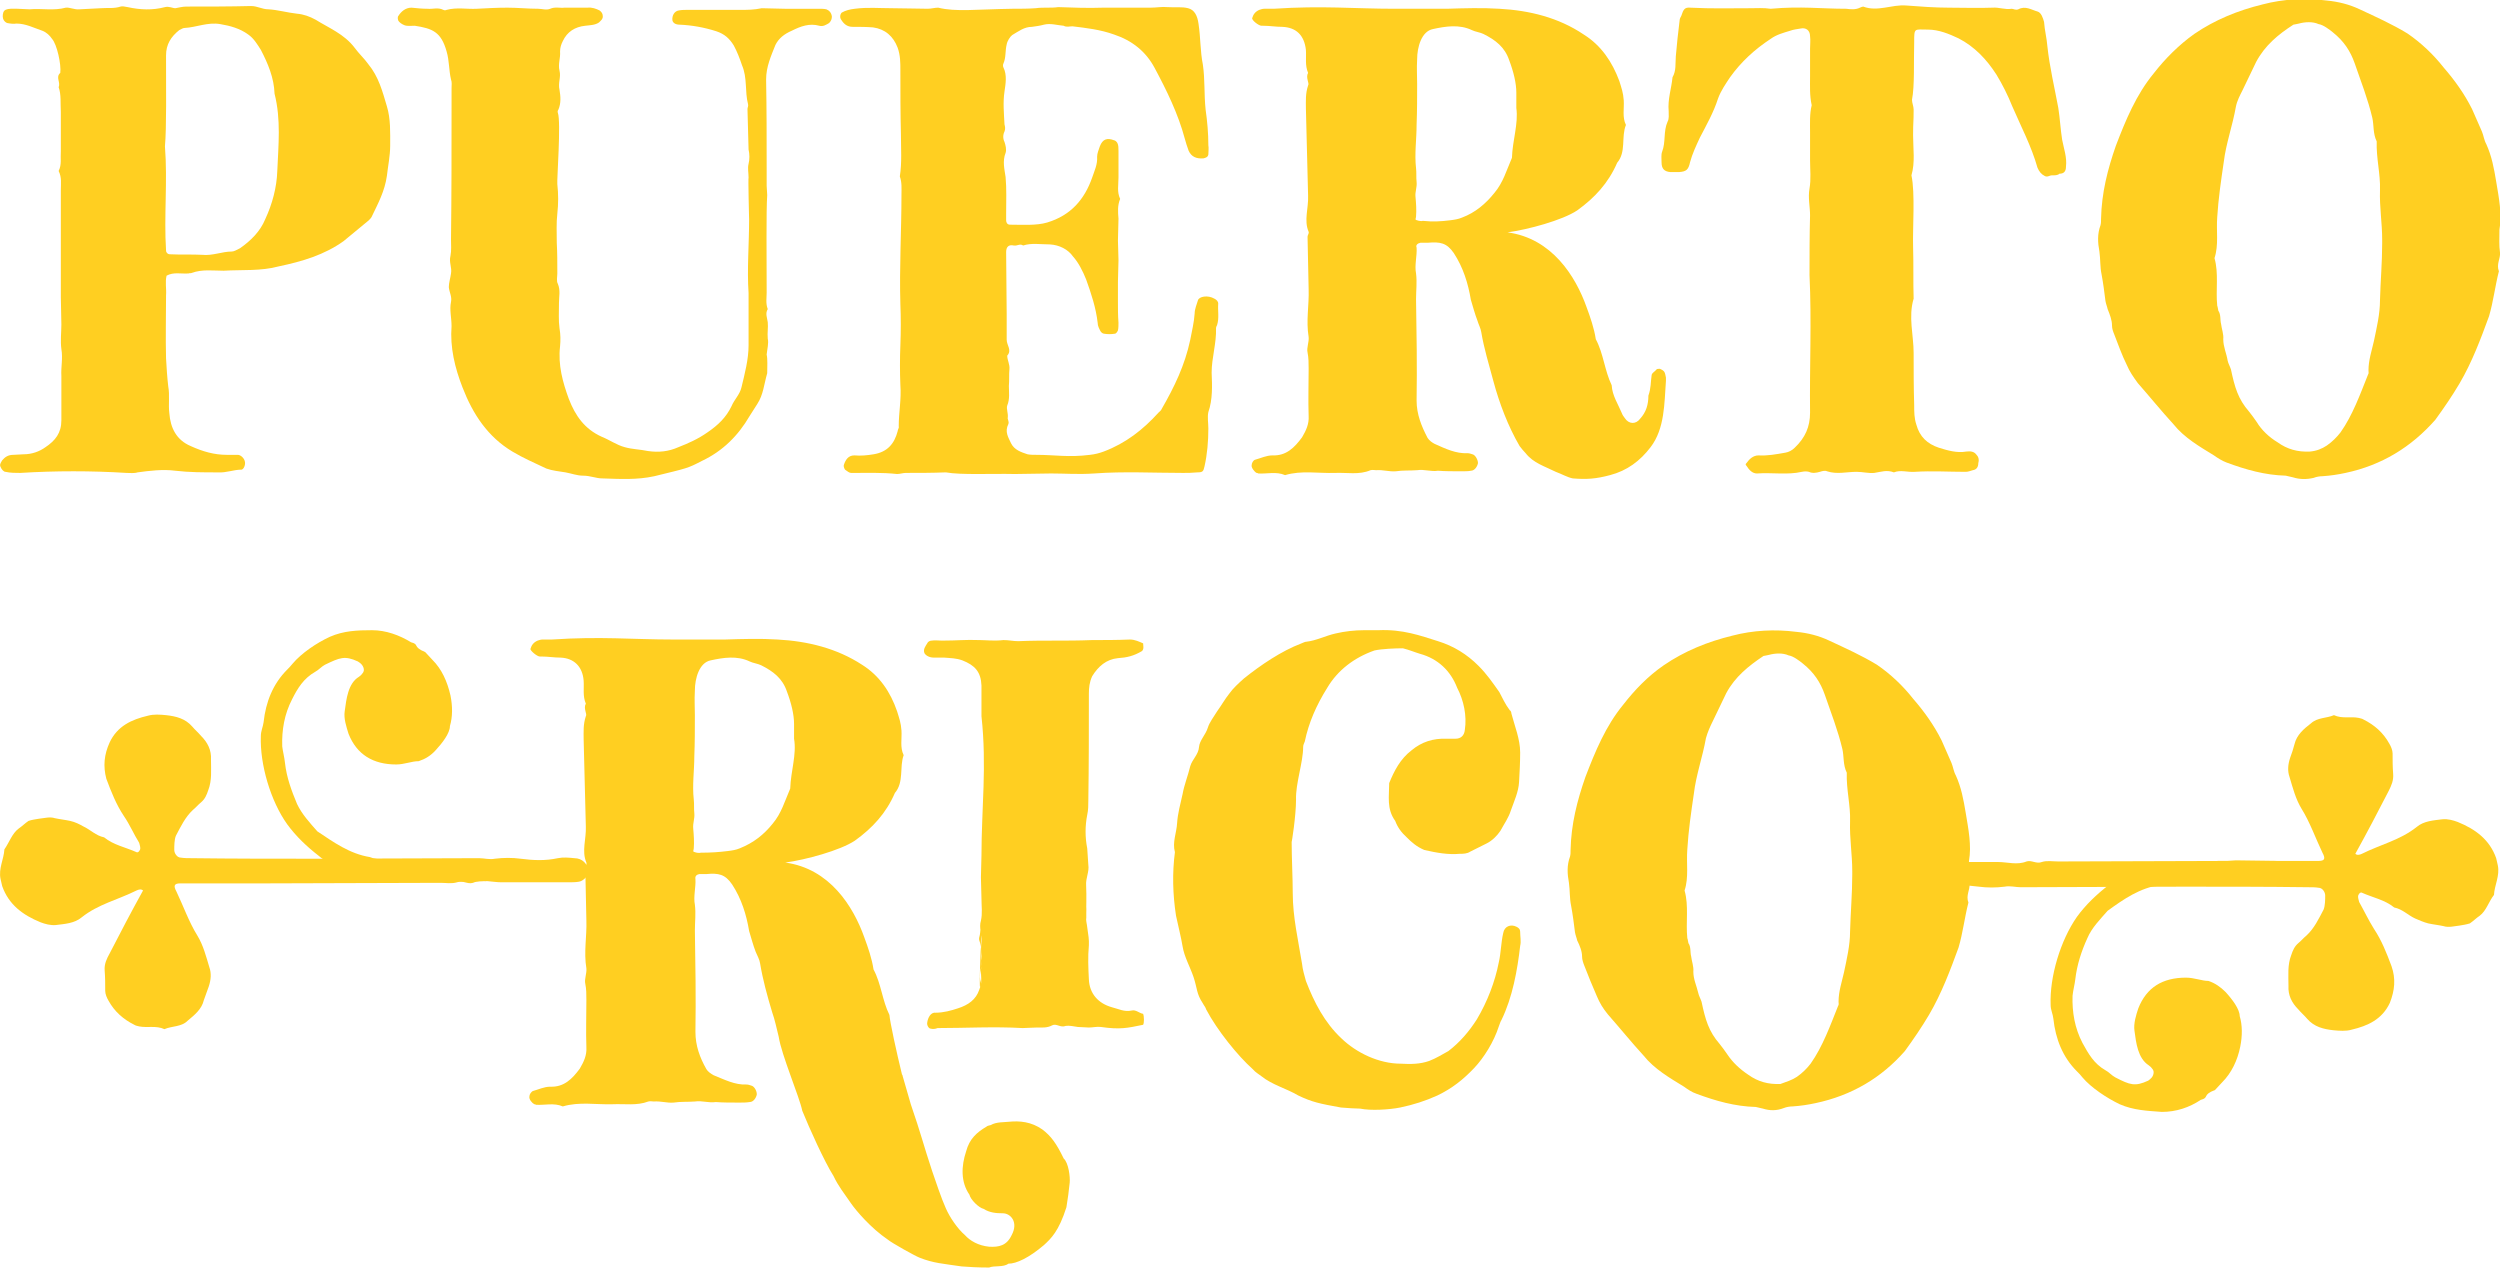
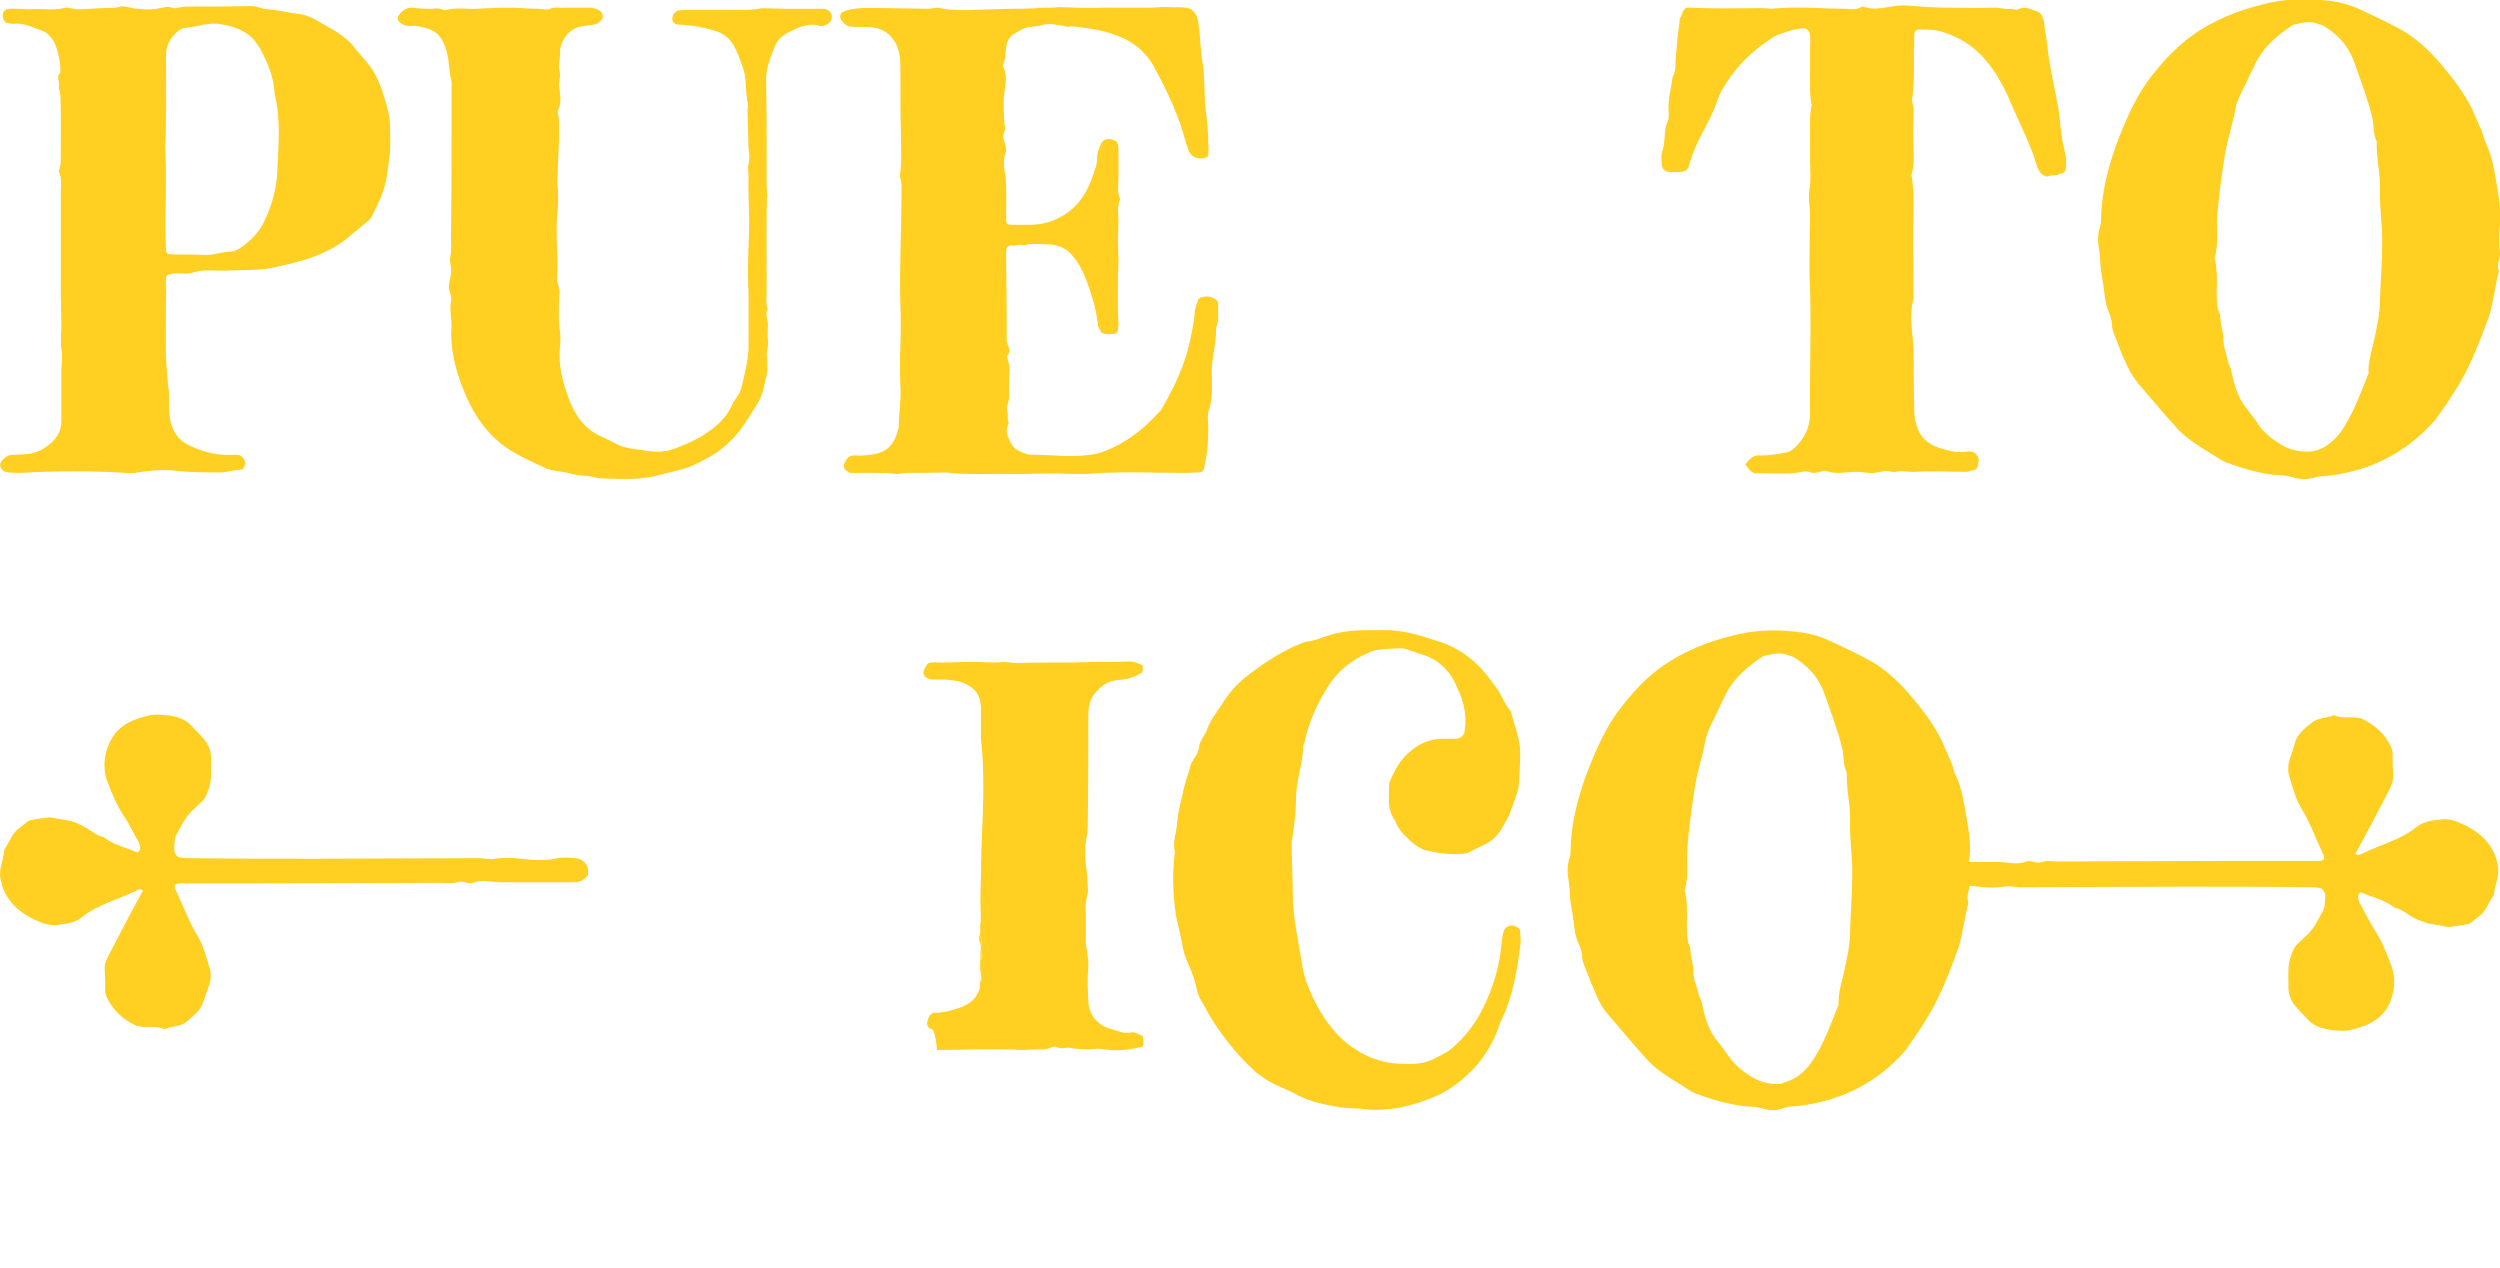
<svg xmlns="http://www.w3.org/2000/svg" xmlns:xlink="http://www.w3.org/1999/xlink" version="1.1" id="Capa_1" x="0px" y="0px" viewBox="0 0 45.62 23.14" style="enable-background:new 0 0 45.62 23.14;" xml:space="preserve">
  <style type="text/css">
	.st0{clip-path:url(#SVGID_00000026869898207278889850000005944530185730465678_);fill:#FFCF21;}
</style>
  <g>
    <defs>
      <rect id="SVGID_1_" width="45.62" height="23.14" />
    </defs>
    <clipPath id="SVGID_00000096038216358461674990000012310756213984012930_">
      <use xlink:href="#SVGID_1_" style="overflow:visible;" />
    </clipPath>
    <path style="clip-path:url(#SVGID_00000096038216358461674990000012310756213984012930_);fill:#FFCF21;" d="M4.23,4.59   c0.04,0,0.09-0.03,0.15-0.06C4.58,4.39,4.75,4.22,4.84,4c0.13-0.28,0.21-0.58,0.22-0.88c0.02-0.47,0.07-0.94-0.05-1.41   C5,1.42,4.89,1.16,4.76,0.91C4.69,0.8,4.63,0.7,4.53,0.63C4.38,0.52,4.2,0.47,4.02,0.44C3.79,0.4,3.58,0.5,3.37,0.51   c-0.03,0-0.06,0.02-0.1,0.04C3.12,0.67,3.03,0.81,3.03,1.01c0,0.58,0.01,1.33-0.02,1.66c0.05,0.64-0.02,1.27,0.02,1.9   c0,0.04,0.03,0.07,0.07,0.07c0.2,0.01,0.4,0,0.59,0.01C3.88,4.67,4.05,4.59,4.23,4.59 M0.1,8.61c-0.03,0-0.07-0.04-0.09-0.09   c-0.02-0.04,0-0.07,0.03-0.12c0.05-0.06,0.11-0.1,0.2-0.1c0.06,0,0.13-0.01,0.19-0.01c0.15,0,0.29-0.05,0.4-0.13   c0.18-0.12,0.29-0.26,0.29-0.49V6.86c-0.01-0.16,0.03-0.32,0-0.49c-0.02-0.15,0-0.31,0-0.45c0-0.17-0.01-0.34-0.01-0.5V3.48   c0-0.13,0.02-0.24-0.04-0.36C1.13,3,1.1,2.89,1.11,2.76V2.04C1.1,1.88,1.12,1.73,1.07,1.59C1.11,1.5,1.01,1.41,1.1,1.33   c0.02-0.15-0.06-0.52-0.15-0.62c-0.04-0.06-0.1-0.12-0.18-0.15C0.62,0.51,0.47,0.43,0.3,0.43c-0.05,0.01-0.12,0-0.17-0.01   C0.08,0.4,0.05,0.35,0.05,0.3c0-0.05,0.01-0.1,0.05-0.12c0.07-0.03,0.14-0.02,0.22-0.02c0.07,0,0.15,0.01,0.22,0.01   C0.76,0.15,0.98,0.2,1.2,0.14c0.07-0.01,0.16,0.04,0.25,0.03c0.13-0.01,0.26-0.01,0.39-0.02C1.96,0.14,2.08,0.16,2.2,0.12   c0.03-0.01,0.08,0,0.13,0.01c0.23,0.05,0.45,0.06,0.68,0c0.07-0.02,0.14,0.02,0.19,0.02c0.06-0.01,0.13-0.03,0.2-0.03   c0.39,0,0.79,0,1.18-0.01c0.12,0,0.2,0.06,0.32,0.06c0.17,0.01,0.34,0.06,0.52,0.08c0.12,0.01,0.23,0.05,0.34,0.11   C6,0.51,6.28,0.62,6.47,0.87c0.08,0.11,0.18,0.2,0.25,0.3C6.91,1.4,6.98,1.67,7.06,1.94c0.07,0.23,0.06,0.48,0.06,0.72   c0,0.18-0.04,0.37-0.06,0.55C7.02,3.49,6.9,3.71,6.79,3.94C6.78,3.97,6.75,4,6.73,4.02L6.27,4.4C5.92,4.65,5.52,4.77,5.09,4.86   C4.76,4.95,4.42,4.92,4.08,4.94c-0.19,0-0.39-0.03-0.58,0.04c-0.02,0.01-0.04,0-0.06,0.01C3.3,5,3.17,4.96,3.04,5.03   c-0.03,0.12,0,0.24-0.01,0.36c0,0.38-0.01,0.77,0,1.15c0.01,0.17,0.02,0.34,0.04,0.51c0.03,0.16,0,0.33,0.02,0.49   c0.02,0.27,0.13,0.49,0.39,0.6C3.7,8.24,3.91,8.3,4.14,8.3h0.2c0.05,0,0.12,0.06,0.13,0.13c0.01,0.05-0.02,0.13-0.06,0.14   C4.26,8.57,4.13,8.63,3.98,8.62c-0.27,0-0.53,0-0.78-0.03c-0.23-0.03-0.47,0-0.69,0.03c-0.06,0.02-0.14,0.01-0.2,0.01   c-0.64-0.04-1.3-0.04-1.94,0C0.28,8.63,0.19,8.63,0.1,8.61" />
    <path style="clip-path:url(#SVGID_00000096038216358461674990000012310756213984012930_);fill:#FFCF21;" d="M10.64,8.68   c-0.11,0-0.21-0.04-0.32-0.06c-0.12-0.02-0.24-0.03-0.35-0.07c-0.21-0.1-0.42-0.19-0.62-0.31C8.9,7.97,8.63,7.56,8.44,7.07   c-0.14-0.36-0.23-0.73-0.2-1.12c0-0.15-0.04-0.3-0.01-0.44c0.02-0.1-0.03-0.17-0.04-0.27c0-0.08,0.03-0.17,0.04-0.25   c0.02-0.11-0.04-0.2-0.01-0.32c0.02-0.1,0.01-0.2,0.01-0.3c0.01-0.86,0.01-1.54,0.01-2.4V1.61c0-0.05,0.01-0.11-0.01-0.16   C8.19,1.28,8.2,1.11,8.15,0.94C8.05,0.58,7.89,0.52,7.57,0.47c-0.06,0-0.14,0.01-0.19-0.01C7.33,0.44,7.29,0.41,7.27,0.38   c-0.01-0.02-0.02-0.07,0-0.09C7.32,0.21,7.4,0.14,7.51,0.14C7.61,0.15,7.7,0.16,7.8,0.16c0.1,0.01,0.19-0.03,0.29,0.02   c0.02,0.01,0.04,0.01,0.06,0C8.34,0.13,8.52,0.17,8.7,0.16c0.19-0.01,0.37-0.02,0.56-0.02c0.19,0,0.37,0.02,0.56,0.02   c0.07,0,0.15,0.03,0.22,0c0.09-0.04,0.18-0.01,0.26-0.02h0.42c0.08-0.01,0.16,0.02,0.22,0.05c0.04,0.03,0.06,0.06,0.06,0.11   c0,0.05-0.03,0.07-0.07,0.11c-0.07,0.05-0.17,0.05-0.25,0.06c-0.19,0.02-0.33,0.11-0.41,0.28c-0.03,0.06-0.05,0.12-0.05,0.19   c0.01,0.12-0.04,0.23-0.01,0.35c0.03,0.12-0.03,0.22,0,0.35c0.02,0.12,0.03,0.24-0.02,0.36c-0.01,0.01-0.02,0.04-0.01,0.06   c0.06,0.16-0.02,1.23-0.01,1.3c0.02,0.18,0.02,0.36,0,0.54c-0.02,0.17-0.01,0.35-0.01,0.53c0.01,0.18,0.01,0.37,0.01,0.56   c0,0.06-0.02,0.14,0.01,0.19c0.05,0.12,0.02,0.23,0.02,0.35c0,0.16-0.01,0.32,0.01,0.46c0.02,0.12,0.02,0.22,0.01,0.33   c-0.04,0.34,0.05,0.66,0.16,0.96c0.12,0.31,0.29,0.55,0.6,0.69c0.15,0.06,0.27,0.15,0.42,0.19c0.14,0.04,0.28,0.04,0.42,0.07   c0.2,0.03,0.38,0.01,0.56-0.07c0.18-0.07,0.36-0.15,0.53-0.27c0.19-0.13,0.34-0.27,0.44-0.48c0.05-0.12,0.15-0.21,0.18-0.34   c0.06-0.25,0.13-0.51,0.13-0.77V5.35c-0.03-0.44,0.01-0.9,0.01-1.35c0,0.01-0.02-0.76-0.01-0.76c0-0.09-0.02-0.17,0-0.25   c0.02-0.08,0.02-0.18,0-0.26l-0.02-0.74c0-0.03,0.02-0.05,0.01-0.09c-0.06-0.23-0.01-0.48-0.11-0.71   c-0.04-0.12-0.09-0.25-0.15-0.36c-0.08-0.13-0.17-0.21-0.32-0.26c-0.22-0.07-0.44-0.11-0.67-0.12c-0.07,0-0.12-0.03-0.13-0.08   c-0.01-0.09,0.04-0.17,0.12-0.18c0.05-0.01,0.11-0.01,0.16-0.01h0.96c0.13,0,0.25,0,0.39-0.03c0.14,0,0.28,0.01,0.42,0.01h0.62   c0.04,0,0.1,0,0.14,0.01c0.05,0.02,0.09,0.06,0.1,0.13c0,0.04-0.01,0.08-0.05,0.12c-0.05,0.03-0.11,0.07-0.18,0.05   c-0.18-0.05-0.34,0.01-0.5,0.09c-0.14,0.06-0.24,0.14-0.3,0.26c-0.08,0.2-0.17,0.4-0.17,0.63c0.01,0.56,0.01,1.05,0.01,1.61v0.33   c0,0.05,0.01,0.12,0.01,0.17c-0.02,0.29-0.01,1.18-0.01,1.78c0,0.09-0.02,0.2,0.02,0.3c-0.05,0.08-0.01,0.16,0,0.24   c0.01,0.09-0.01,0.19,0,0.3c0.02,0.08-0.01,0.19-0.02,0.29C14.01,6.56,14,6.68,14,6.81c-0.06,0.21-0.07,0.39-0.18,0.56l-0.14,0.22   c-0.21,0.36-0.49,0.64-0.87,0.82c-0.27,0.14-0.26,0.13-0.87,0.28c-0.32,0.07-0.63,0.05-0.95,0.04C10.88,8.73,10.77,8.68,10.64,8.68   " />
    <path style="clip-path:url(#SVGID_00000096038216358461674990000012310756213984012930_);fill:#FFCF21;" d="M15.53,8.63   c-0.03,0-0.07-0.03-0.11-0.06C15.4,8.54,15.39,8.5,15.4,8.48c0.03-0.09,0.08-0.17,0.19-0.17c0.12,0.01,0.23,0,0.35-0.02   c0.25-0.04,0.38-0.19,0.44-0.42c0-0.03,0.03-0.06,0.02-0.09c0-0.25,0.05-0.5,0.03-0.75c-0.01-0.24-0.01-0.49,0-0.73   c0.01-0.25,0.01-0.51,0-0.75c-0.02-0.67,0.02-1.33,0.02-2c0-0.11,0.01-0.22-0.03-0.33c0.04-0.25,0.02-0.52,0.02-0.77   c-0.01-0.39-0.01-0.77-0.01-1.16c0-0.15,0-0.28-0.05-0.42c-0.08-0.21-0.23-0.34-0.45-0.37c-0.13-0.01-0.24-0.01-0.37-0.01   c-0.1,0-0.16-0.05-0.21-0.13c-0.03-0.04-0.02-0.1,0.01-0.13c0.07-0.04,0.15-0.06,0.24-0.07c0.23-0.03,0.44-0.01,0.67-0.01   c0.25,0,0.45,0.01,0.66,0.01c0.06,0,0.13-0.02,0.19-0.02c0.32,0.08,0.69,0.03,1.36,0.02c0.14,0,0.28,0,0.42-0.01   c0.14-0.02,0.28,0,0.41-0.02c0.27,0.01,0.55,0.02,0.83,0.01h0.86c0.11,0,0.2-0.02,0.3-0.01c0.16,0.01,0.26-0.01,0.38,0.02   c0.12,0.03,0.17,0.14,0.19,0.28c0.04,0.26,0.03,0.5,0.08,0.75C21.99,1.45,21.97,1.72,22,2c0.03,0.21,0.05,0.43,0.05,0.65   c0.01,0.05,0,0.12,0,0.17C22.04,2.87,22,2.88,21.96,2.89c-0.13,0.01-0.22-0.03-0.27-0.14c-0.03-0.08-0.05-0.15-0.07-0.22   c-0.12-0.45-0.33-0.88-0.55-1.29c-0.16-0.3-0.41-0.5-0.74-0.61c-0.25-0.09-0.51-0.12-0.76-0.15c-0.05,0-0.11,0.02-0.16-0.01   c-0.12-0.01-0.24-0.05-0.36-0.02c-0.07,0.02-0.15,0.03-0.22,0.04c-0.14,0-0.24,0.08-0.36,0.15c-0.04,0.03-0.09,0.11-0.1,0.17   c-0.03,0.12-0.01,0.24-0.06,0.35c-0.01,0.02-0.01,0.05,0,0.07c0.07,0.14,0.04,0.3,0.02,0.44c-0.03,0.2-0.01,0.4,0,0.6   c0.01,0.04,0.02,0.08,0,0.13c-0.03,0.06-0.03,0.13,0,0.19c0.02,0.06,0.04,0.14,0.02,0.2c-0.06,0.15-0.02,0.3,0,0.44   c0.02,0.22,0.01,0.44,0.01,0.67v0.12c0,0.04,0.02,0.08,0.07,0.08c0.22,0,0.48,0.02,0.68-0.04c0.43-0.13,0.68-0.42,0.82-0.82   c0.04-0.12,0.1-0.24,0.09-0.38c0-0.06,0.03-0.13,0.05-0.19c0.05-0.13,0.13-0.16,0.26-0.11c0.02,0,0.05,0.03,0.06,0.05   c0.02,0.04,0.02,0.09,0.02,0.14v0.49c0,0.14-0.03,0.26,0.03,0.39c-0.05,0.12-0.04,0.24-0.03,0.36c0,0.14-0.01,0.26-0.01,0.4   c0,0.12,0.01,0.23,0.01,0.36c0,0.13-0.01,0.26-0.01,0.39V5.5c0,0.13,0,0.26,0.01,0.39c0,0.04,0,0.1-0.01,0.14   c-0.01,0.02-0.03,0.06-0.06,0.06c-0.06,0.01-0.13,0.01-0.19,0c-0.03,0-0.06-0.03-0.07-0.05c-0.02-0.04-0.05-0.09-0.05-0.15   c-0.03-0.27-0.12-0.54-0.21-0.79c-0.06-0.15-0.14-0.31-0.24-0.42c-0.09-0.13-0.25-0.21-0.42-0.22c-0.17,0-0.34-0.03-0.49,0.02   c-0.06-0.04-0.1,0.01-0.17,0c-0.09-0.02-0.14,0.02-0.14,0.12c0,0.38,0.01,0.77,0.01,1.14V6.2c0,0.1,0.1,0.19,0.01,0.29   c0,0.08,0.05,0.16,0.04,0.25c-0.01,0.09,0,0.2-0.01,0.3c0,0.12,0.02,0.24-0.03,0.36c-0.02,0.06,0.02,0.14,0.01,0.22   c-0.01,0.03,0.03,0.07,0.01,0.12c-0.07,0.14,0,0.24,0.05,0.35c0.06,0.12,0.18,0.16,0.3,0.2c0.05,0.01,0.11,0.01,0.16,0.01   c0.34,0,0.59,0.05,0.98,0c0.09-0.01,0.17-0.03,0.25-0.06c0.4-0.15,0.72-0.4,1-0.71c0.02-0.02,0.05-0.04,0.06-0.07   c0.23-0.4,0.42-0.79,0.52-1.26c0.03-0.16,0.07-0.32,0.08-0.48c0-0.08,0.04-0.17,0.06-0.24c0.02-0.07,0.18-0.1,0.3-0.03   c0.04,0.02,0.07,0.05,0.07,0.09c-0.01,0.14,0.02,0.26-0.02,0.39c-0.01,0.02-0.02,0.04-0.02,0.06c0.01,0.27-0.08,0.54-0.08,0.81   c0.01,0.24,0.02,0.49-0.06,0.72c-0.02,0.09,0,0.2,0,0.3c0,0.23-0.02,0.47-0.07,0.69c-0.02,0.09-0.03,0.11-0.13,0.11   c-0.1,0.01-0.18,0.01-0.26,0.01c-0.54,0-1.08-0.03-1.62,0.01c-0.3,0.02-0.53,0-0.79,0l-0.66,0.01c-0.42-0.01-0.99,0.02-1.26-0.03   c-0.24,0.01-0.49,0.01-0.73,0.01c-0.05,0-0.11,0.02-0.16,0.02C16.1,8.62,15.81,8.63,15.53,8.63" />
-     <path style="clip-path:url(#SVGID_00000096038216358461674990000012310756213984012930_);fill:#FFCF21;" d="M26.46,4.02   c0.08-0.01,0.15-0.02,0.22-0.05c0.24-0.09,0.43-0.25,0.59-0.45c0.16-0.19,0.22-0.41,0.32-0.64c0.01-0.32,0.12-0.62,0.08-0.91V1.69   c0-0.17-0.05-0.38-0.13-0.59c-0.08-0.24-0.25-0.37-0.47-0.48c-0.06-0.03-0.15-0.04-0.21-0.07c-0.23-0.11-0.48-0.07-0.71-0.02   c-0.21,0.04-0.29,0.33-0.29,0.55c-0.01,0.19,0,0.27,0,0.45c0,0.26,0,0.49-0.01,0.75c0,0.26-0.04,0.53-0.01,0.79   c0.01,0.08,0,0.17,0.01,0.25c0.01,0.1-0.03,0.18-0.02,0.27c0.01,0.11,0.02,0.25,0.01,0.36c0,0.04-0.03,0.06,0.02,0.07   c0.02,0.01,0.09,0.02,0.1,0.01C26.15,4.05,26.3,4.04,26.46,4.02 M28.39,8.61c-0.2-0.1-0.41-0.16-0.55-0.34   c-0.04-0.04-0.07-0.08-0.11-0.13c-0.21-0.36-0.37-0.78-0.48-1.19c-0.08-0.3-0.17-0.59-0.22-0.89c-0.01-0.07-0.05-0.14-0.07-0.21   c-0.05-0.13-0.08-0.25-0.12-0.38c-0.05-0.3-0.14-0.59-0.31-0.85c-0.13-0.19-0.25-0.21-0.48-0.19h-0.13   c-0.05,0.01-0.09,0.04-0.07,0.09c0.01,0.15-0.04,0.32-0.01,0.47c0.02,0.16,0,0.31,0,0.47c0.01,0.61,0.02,1.24,0.01,1.85   c0,0.25,0.09,0.47,0.2,0.68c0.03,0.05,0.09,0.09,0.13,0.11c0.2,0.09,0.39,0.18,0.6,0.17c0.03,0,0.06,0.01,0.09,0.02   c0.05,0.01,0.1,0.1,0.1,0.16c-0.01,0.06-0.06,0.14-0.13,0.14C26.8,8.6,26.73,8.6,26.67,8.6c-0.15,0-0.3,0-0.43-0.01   c-0.13,0.02-0.25-0.03-0.38-0.01c-0.13,0.01-0.26,0-0.39,0.02c-0.12,0.01-0.23-0.03-0.36-0.02c-0.03,0-0.06-0.01-0.1,0   c-0.21,0.09-0.43,0.04-0.65,0.05c-0.3,0.01-0.61-0.05-0.91,0.04c-0.16-0.07-0.33-0.02-0.49-0.03c-0.01-0.01-0.02-0.01-0.03-0.01   c-0.04-0.02-0.1-0.1-0.09-0.14c0-0.04,0.03-0.09,0.06-0.1c0.11-0.03,0.21-0.08,0.32-0.08c0.25,0.01,0.4-0.14,0.54-0.33   c0.07-0.12,0.13-0.24,0.12-0.39c-0.01-0.29,0-0.57,0-0.86c0-0.1,0-0.2-0.02-0.3c-0.02-0.08,0.03-0.19,0.02-0.28   c-0.05-0.3,0.01-0.58,0-0.87l-0.02-0.96c0-0.03,0.03-0.06,0.02-0.09c-0.09-0.21,0-0.43-0.01-0.66l-0.04-1.59   c0-0.14-0.01-0.27,0.04-0.42c0.03-0.04-0.05-0.14,0-0.23c-0.06-0.14-0.03-0.28-0.04-0.42C23.8,0.64,23.65,0.5,23.4,0.49   c-0.12,0-0.23-0.02-0.35-0.02h-0.03c-0.05,0-0.18-0.1-0.17-0.14c0.02-0.07,0.06-0.12,0.13-0.15c0.03-0.01,0.06-0.02,0.09-0.02h0.17   c0.9-0.06,1.47,0,2.21,0h0.95c0.32-0.01,0.65-0.02,0.96,0c0.55,0.03,1.08,0.16,1.54,0.47c0.32,0.2,0.52,0.5,0.65,0.85   c0.04,0.13,0.07,0.21,0.08,0.35c0.01,0.15-0.03,0.31,0.04,0.45c-0.09,0.22,0.01,0.49-0.16,0.69c-0.16,0.37-0.41,0.64-0.73,0.87   c-0.27,0.18-0.9,0.35-1.27,0.4c0.81,0.11,1.24,0.8,1.44,1.36c0.07,0.19,0.14,0.39,0.17,0.59c0.14,0.26,0.16,0.57,0.29,0.84   c0.01,0.19,0.12,0.35,0.19,0.52c0.01,0.03,0.03,0.05,0.05,0.08c0.07,0.11,0.2,0.12,0.28,0.01c0.11-0.12,0.15-0.26,0.15-0.42   c0.05-0.14,0.04-0.25,0.06-0.38c0.01-0.04,0.06-0.06,0.09-0.1c0.01-0.01,0.04-0.01,0.06-0.01c0.09,0.04,0.09,0.06,0.11,0.16v0.06   c-0.03,0.41-0.02,0.87-0.28,1.21c-0.19,0.25-0.43,0.43-0.74,0.51c-0.26,0.07-0.43,0.08-0.68,0.06C28.6,8.71,28.5,8.65,28.39,8.61" />
    <path style="clip-path:url(#SVGID_00000096038216358461674990000012310756213984012930_);fill:#FFCF21;" d="M31.87,8.5   c-0.02-0.02-0.02-0.03,0-0.05c0.05-0.07,0.12-0.14,0.22-0.14c0.16,0.01,0.32-0.02,0.49-0.05c0.06-0.01,0.12-0.04,0.17-0.09   c0.19-0.18,0.28-0.38,0.28-0.64c-0.01-0.84,0.03-1.67-0.01-2.51c0-0.36,0-0.73,0.01-1.09c0-0.16-0.04-0.32-0.01-0.49   c0.03-0.17,0.01-0.35,0.01-0.52v-0.5c0-0.17-0.01-0.34,0.03-0.5c-0.04-0.18-0.03-0.35-0.03-0.53v-0.5c0-0.07,0.01-0.16,0-0.23   c0-0.11-0.08-0.16-0.17-0.14c-0.06,0.01-0.14,0.02-0.19,0.04c-0.13,0.04-0.25,0.07-0.36,0.15c-0.29,0.19-0.54,0.42-0.74,0.7   c-0.08,0.12-0.17,0.25-0.22,0.39c-0.08,0.25-0.21,0.48-0.33,0.71c-0.07,0.15-0.14,0.3-0.18,0.45c-0.03,0.14-0.07,0.17-0.2,0.18   h-0.16c-0.11-0.01-0.16-0.06-0.16-0.18c0-0.06-0.01-0.14,0.01-0.19c0.07-0.18,0.02-0.37,0.1-0.55c0.03-0.05,0.02-0.13,0.02-0.19   c-0.02-0.22,0.05-0.41,0.07-0.62c0.07-0.12,0.05-0.25,0.06-0.38c0.02-0.22,0.04-0.43,0.07-0.66c0-0.03,0.02-0.06,0.03-0.08   c0.04-0.12,0.06-0.16,0.17-0.15c0.4,0.02,0.68,0.01,1.08,0.01c0.13,0,0.25-0.01,0.38,0.01c0.56-0.05,0.92,0,1.38,0   c0.08,0.01,0.17,0.02,0.25-0.02c0.02-0.01,0.05-0.02,0.06-0.02c0.26,0.1,0.52-0.04,0.78-0.02c0.26,0.02,0.53,0.04,0.79,0.04   c0.27,0,0.53,0.01,0.79,0c0.12-0.01,0.22,0.04,0.35,0.02c0.03,0,0.07,0.03,0.12,0.01c0.13-0.07,0.24,0.01,0.35,0.04   c0.07,0.02,0.1,0.12,0.12,0.19c0.01,0.15,0.05,0.3,0.06,0.44c0.04,0.38,0.13,0.75,0.2,1.13c0.03,0.19,0.04,0.39,0.07,0.58   c0.03,0.16,0.09,0.32,0.07,0.49c0,0.09-0.04,0.13-0.12,0.13C37.55,3.2,37.5,3.2,37.44,3.2c-0.04,0-0.08,0.04-0.13,0.01   c-0.06-0.03-0.1-0.08-0.13-0.15c-0.11-0.39-0.3-0.75-0.46-1.12c-0.08-0.2-0.18-0.4-0.29-0.58c-0.18-0.28-0.4-0.51-0.69-0.66   c-0.17-0.08-0.36-0.16-0.56-0.16c-0.25,0-0.25-0.04-0.25,0.23c-0.01,0.35,0.01,0.8-0.04,1.05c0,0.06,0.03,0.12,0.03,0.18   c0,0.26-0.01,0.2-0.01,0.47c0,0.24,0.04,0.49-0.03,0.73c0.07,0.32,0.02,0.97,0.03,1.3c0.01,0.32,0,0.64,0.01,0.95   c-0.1,0.33,0,0.67,0,0.99c0,0.32,0,0.63,0.01,0.95c0,0.13,0,0.24,0.04,0.36c0.06,0.22,0.2,0.35,0.41,0.42   c0.16,0.05,0.33,0.1,0.5,0.07c0.08-0.01,0.14,0,0.18,0.05c0.04,0.04,0.06,0.09,0.04,0.16C36.1,8.52,36.07,8.57,36,8.58   c-0.04,0.01-0.08,0.03-0.13,0.03c-0.31,0-0.62-0.02-0.93,0c-0.13,0.01-0.26-0.04-0.38,0.01c-0.13-0.05-0.23-0.01-0.36,0.01   c-0.1,0.01-0.21-0.02-0.32-0.02c-0.18,0-0.36,0.05-0.54-0.01c-0.04-0.02-0.1,0-0.13,0.01c-0.07,0.02-0.14,0.03-0.2,0   c-0.04-0.01-0.08-0.01-0.13,0c-0.26,0.06-0.54,0.01-0.82,0.03C31.98,8.64,31.92,8.58,31.87,8.5" />
    <path style="clip-path:url(#SVGID_00000096038216358461674990000012310756213984012930_);fill:#FFCF21;" d="M42.46,8.13   c0.1-0.07,0.18-0.15,0.25-0.24c0.22-0.31,0.36-0.7,0.5-1.05c0.02-0.03,0.01-0.05,0.01-0.08c0-0.19,0.06-0.36,0.1-0.54   c0.05-0.24,0.11-0.49,0.11-0.74c0.01-0.36,0.04-0.69,0.04-1.04V4.38c0-0.32-0.05-0.59-0.04-0.91c0.01-0.3-0.07-0.58-0.06-0.89   c-0.07-0.14-0.05-0.3-0.08-0.43c-0.08-0.34-0.21-0.67-0.32-0.99c-0.08-0.23-0.2-0.41-0.4-0.57c-0.06-0.05-0.18-0.14-0.26-0.15   c-0.11-0.05-0.25-0.04-0.36-0.01c-0.03,0.01-0.06,0.01-0.1,0.02c-0.28,0.18-0.52,0.38-0.68,0.68l-0.25,0.52   c-0.04,0.08-0.1,0.19-0.12,0.3c-0.06,0.34-0.18,0.67-0.22,1c-0.05,0.34-0.1,0.68-0.12,1.01c-0.02,0.25,0.03,0.51-0.05,0.75   c0.08,0.28,0.02,0.58,0.05,0.87c0.01,0.02,0.01,0.05,0.02,0.09c0.05,0.07,0.03,0.17,0.05,0.24c0.01,0.09,0.05,0.19,0.04,0.28   c0,0.14,0.06,0.26,0.08,0.39c0.01,0.05,0.04,0.1,0.06,0.16c0.07,0.33,0.13,0.54,0.33,0.77c0.05,0.06,0.09,0.12,0.14,0.19   c0.09,0.15,0.23,0.28,0.38,0.37c0.18,0.13,0.37,0.18,0.59,0.17C42.27,8.23,42.37,8.19,42.46,8.13 M41.84,8.71l-0.13-0.03   c-0.38-0.01-0.73-0.11-1.08-0.24c-0.08-0.03-0.16-0.08-0.23-0.13c-0.26-0.16-0.54-0.32-0.74-0.57c-0.22-0.24-0.43-0.5-0.65-0.75   c-0.08-0.11-0.15-0.21-0.2-0.33c-0.09-0.18-0.16-0.38-0.23-0.56C38.56,6.05,38.54,6,38.54,5.94c0-0.1-0.04-0.2-0.08-0.3   c-0.01-0.05-0.03-0.09-0.04-0.15c-0.02-0.16-0.04-0.32-0.07-0.48c-0.03-0.14-0.02-0.28-0.04-0.42c-0.03-0.16-0.04-0.32,0.02-0.48   c0.01-0.04,0.01-0.07,0.01-0.12c0.01-0.47,0.12-0.9,0.27-1.33c0.18-0.47,0.37-0.93,0.69-1.32c0.21-0.27,0.46-0.52,0.74-0.72   c0.38-0.26,0.8-0.43,1.25-0.54c0.38-0.1,0.78-0.12,1.17-0.07c0.21,0.02,0.41,0.07,0.6,0.16c0.3,0.14,0.59,0.27,0.87,0.44   c0.25,0.17,0.48,0.39,0.66,0.62c0.2,0.23,0.38,0.48,0.52,0.76c0.06,0.14,0.12,0.27,0.18,0.41c0.03,0.07,0.04,0.16,0.08,0.23   c0.1,0.22,0.14,0.44,0.18,0.68c0.05,0.3,0.11,0.6,0.06,0.88c0,0.17-0.01,0.28,0.01,0.42c0.01,0.11-0.07,0.21-0.02,0.34   c-0.07,0.27-0.1,0.55-0.18,0.82c-0.15,0.41-0.31,0.84-0.54,1.23c-0.13,0.22-0.28,0.44-0.44,0.66C44,8.16,43.46,8.49,42.8,8.63   c-0.14,0.03-0.27,0.05-0.42,0.06c-0.05,0-0.11,0.01-0.16,0.03C42.09,8.75,41.97,8.75,41.84,8.71" />
-     <path style="clip-path:url(#SVGID_00000096038216358461674990000012310756213984012930_);fill:#FFCF21;" d="M14.1,15.03   c0.16-0.19,0.22-0.41,0.32-0.64c0.01-0.32,0.12-0.62,0.07-0.91v-0.27c0-0.17-0.05-0.38-0.13-0.59c-0.08-0.24-0.25-0.37-0.47-0.48   c-0.06-0.03-0.15-0.04-0.21-0.07c-0.23-0.11-0.48-0.07-0.71-0.02c-0.21,0.04-0.29,0.33-0.29,0.55c-0.01,0.19,0,0.28,0,0.45   c0,0.27,0,0.49-0.01,0.75c0,0.26-0.04,0.53-0.01,0.79c0.01,0.09,0,0.17,0.01,0.25c0.01,0.1-0.03,0.18-0.02,0.28   c0.01,0.11,0.02,0.25,0.01,0.36c0,0.04-0.03,0.06,0.02,0.07c0.02,0.01,0.08,0.02,0.11,0.01c0.18,0,0.33-0.01,0.49-0.03   c0.08-0.01,0.15-0.02,0.22-0.05C13.75,15.38,13.94,15.23,14.1,15.03 M19.52,21.58c-0.01,0.11-0.04,0.34-0.06,0.45   c-0.14,0.44-0.28,0.57-0.41,0.69c-0.27,0.23-0.5,0.34-0.65,0.34c-0.09,0.07-0.26,0.03-0.35,0.07c-0.21,0-0.36-0.01-0.5-0.02   c-0.34-0.05-0.52-0.06-0.77-0.16c-0.08-0.03-0.51-0.27-0.58-0.33c-0.31-0.21-0.58-0.53-0.67-0.66c-0.13-0.19-0.23-0.31-0.32-0.5   c-0.17-0.27-0.44-0.87-0.57-1.19c-0.05-0.25-0.38-1.02-0.43-1.35c-0.04-0.16-0.07-0.31-0.12-0.45c-0.09-0.3-0.17-0.59-0.22-0.89   c-0.01-0.07-0.05-0.14-0.08-0.21c-0.05-0.13-0.08-0.25-0.12-0.38c-0.05-0.3-0.14-0.59-0.31-0.85c-0.13-0.19-0.25-0.21-0.47-0.19   h-0.13c-0.05,0.01-0.08,0.04-0.07,0.09c0.01,0.15-0.04,0.32-0.01,0.47c0.02,0.16,0,0.31,0,0.47c0.01,0.61,0.02,1.24,0.01,1.85   c0,0.25,0.08,0.47,0.2,0.68c0.03,0.05,0.08,0.08,0.13,0.11c0.2,0.08,0.39,0.18,0.6,0.17c0.03,0,0.06,0.01,0.09,0.02   c0.05,0.01,0.1,0.09,0.1,0.16c-0.01,0.06-0.06,0.14-0.13,0.14c-0.06,0.01-0.13,0.01-0.19,0.01c-0.15,0-0.3,0-0.43-0.01   c-0.13,0.02-0.25-0.03-0.38-0.01c-0.13,0.01-0.26,0-0.39,0.02c-0.12,0.01-0.23-0.03-0.36-0.02c-0.03,0-0.06-0.01-0.1,0   c-0.21,0.08-0.43,0.04-0.65,0.05c-0.3,0.01-0.61-0.05-0.91,0.04c-0.16-0.07-0.33-0.02-0.49-0.03c-0.01-0.01-0.02-0.01-0.03-0.01   c-0.04-0.02-0.1-0.09-0.09-0.14c0-0.04,0.03-0.08,0.06-0.1c0.11-0.03,0.21-0.08,0.32-0.08c0.25,0.01,0.4-0.14,0.54-0.33   c0.07-0.12,0.13-0.24,0.12-0.39c-0.01-0.29,0-0.57,0-0.86c0-0.11,0-0.2-0.02-0.3c-0.02-0.08,0.03-0.19,0.02-0.28   c-0.05-0.3,0.01-0.58,0-0.87l-0.02-0.96c0-0.03,0.03-0.06,0.02-0.1c-0.09-0.21,0-0.43-0.01-0.66l-0.04-1.59   c0-0.14-0.01-0.27,0.04-0.42c0.03-0.04-0.05-0.14,0-0.23c-0.06-0.14-0.03-0.28-0.04-0.42c-0.02-0.26-0.18-0.41-0.42-0.42   c-0.12,0-0.23-0.02-0.35-0.02H9.85c-0.05,0-0.18-0.11-0.17-0.14c0.02-0.07,0.06-0.12,0.13-0.15c0.03-0.01,0.06-0.02,0.09-0.02h0.17   c0.9-0.06,1.47,0,2.21,0h0.95c0.32-0.01,0.65-0.02,0.96,0c0.55,0.03,1.08,0.16,1.54,0.46c0.32,0.2,0.52,0.5,0.64,0.85   c0.04,0.13,0.07,0.21,0.08,0.35c0.01,0.15-0.03,0.31,0.04,0.45c-0.08,0.22,0.01,0.49-0.16,0.69c-0.16,0.37-0.41,0.64-0.73,0.87   c-0.27,0.18-0.9,0.35-1.27,0.4c0.81,0.11,1.24,0.8,1.44,1.36c0.07,0.19,0.14,0.39,0.17,0.59c0.14,0.26,0.16,0.57,0.29,0.83   c0.01,0.13,0.13,0.68,0.23,1.09c0,0,0.01,0,0.01,0.02l0.15,0.52c0.19,0.55,0.23,0.74,0.39,1.22c0.05,0.15,0.18,0.53,0.25,0.68   c0.07,0.16,0.21,0.37,0.35,0.49c0.09,0.1,0.24,0.19,0.44,0.21c0.18,0.01,0.32-0.02,0.41-0.21c0.13-0.24-0.02-0.4-0.16-0.4   c-0.12,0-0.24-0.01-0.35-0.08c-0.09-0.02-0.24-0.17-0.26-0.26c-0.16-0.23-0.15-0.52-0.06-0.79c0.06-0.23,0.2-0.35,0.37-0.45   c0.02-0.02,0.05-0.02,0.08-0.03c0.1-0.06,0.25-0.05,0.33-0.06c0.2-0.02,0.41,0,0.61,0.14c0.16,0.12,0.26,0.26,0.39,0.53   C19.5,21.22,19.53,21.48,19.52,21.58" />
-     <path style="clip-path:url(#SVGID_00000096038216358461674990000012310756213984012930_);fill:#FFCF21;" d="M16.98,18.77   c-0.03,0-0.07-0.06-0.06-0.11c0.01-0.08,0.06-0.19,0.15-0.18c0.15,0,0.29-0.04,0.41-0.08c0.19-0.06,0.33-0.16,0.39-0.34   c0.01-0.04,0.04-0.09,0.03-0.13c-0.05-0.14,0.02-0.25,0.01-0.39c-0.02-0.13,0.01-0.25-0.04-0.38c-0.01-0.03,0-0.06,0.01-0.1   c0.01-0.05,0.01-0.12,0.02-0.16c0.03-0.09-0.05,1.2-0.01,1.11c0.03-0.1,0.01-0.2,0.01-0.3c0.01-0.09,0.01-0.18,0.01-0.26   c-0.01-0.09-0.01-0.18,0-0.27c0.01-0.13-0.05-0.25-0.01-0.38c0.03-0.13,0.01-0.26,0.01-0.4c0-0.13-0.01-0.26-0.01-0.39   c0-0.14,0.01-0.27,0.01-0.4c0-0.85,0.1-1.63,0-2.54v-0.56c-0.01-0.25-0.12-0.37-0.35-0.46c-0.11-0.04-0.21-0.04-0.33-0.05h-0.19   c-0.07,0-0.14-0.03-0.17-0.08c-0.03-0.07,0.02-0.13,0.05-0.18c0.01-0.03,0.05-0.05,0.08-0.05c0.06-0.01,0.13,0,0.19,0   c0.29,0,0.41-0.02,0.69-0.01c0.1,0,0.27,0.02,0.43,0c0.1,0,0.18,0.02,0.27,0.02c0.49-0.02,0.85,0,1.35-0.02   c0.22,0,0.45,0,0.69-0.01c0.09,0,0.17,0.04,0.24,0.07c0,0.04,0.02,0.1-0.02,0.14c-0.15,0.09-0.28,0.12-0.44,0.13   c-0.21,0.02-0.36,0.15-0.47,0.33c-0.05,0.11-0.06,0.21-0.06,0.32c0,0.64,0,1.3-0.01,1.95c0,0.08,0,0.17-0.02,0.26   c-0.04,0.2-0.04,0.41,0,0.61c0.01,0.1,0.01,0.2,0.02,0.3c0.02,0.13-0.05,0.24-0.04,0.38c0.01,0.2,0,0.39,0,0.59   c0,0.43,0.01-0.51,0-0.08c-0.01,0.19,0.06,0.38,0.05,0.58c-0.02,0.21-0.01,0.42,0,0.62c0.01,0.26,0.17,0.44,0.42,0.51   c0.12,0.03,0.23,0.09,0.36,0.06c0.08-0.02,0.14,0.05,0.21,0.06c0.02,0.05,0.02,0.17,0,0.2c-0.29,0.06-0.42,0.09-0.77,0.04   c-0.07-0.01-0.15,0.01-0.22,0.01c-0.06,0-0.13-0.01-0.2-0.01c-0.07-0.01-0.16-0.03-0.22-0.02c-0.1,0.04-0.17-0.05-0.25-0.01   c-0.09,0.05-0.19,0.04-0.28,0.04c-0.09,0-0.18,0.01-0.26,0.01c-0.52-0.03-1.04,0-1.55,0C17.06,18.78,17.02,18.78,16.98,18.77" />
+     <path style="clip-path:url(#SVGID_00000096038216358461674990000012310756213984012930_);fill:#FFCF21;" d="M16.98,18.77   c-0.03,0-0.07-0.06-0.06-0.11c0.01-0.08,0.06-0.19,0.15-0.18c0.15,0,0.29-0.04,0.41-0.08c0.19-0.06,0.33-0.16,0.39-0.34   c0.01-0.04,0.04-0.09,0.03-0.13c-0.05-0.14,0.02-0.25,0.01-0.39c-0.02-0.13,0.01-0.25-0.04-0.38c-0.01-0.03,0-0.06,0.01-0.1   c0.01-0.05,0.01-0.12,0.02-0.16c0.03-0.09-0.05,1.2-0.01,1.11c0.03-0.1,0.01-0.2,0.01-0.3c0.01-0.09,0.01-0.18,0.01-0.26   c-0.01-0.09-0.01-0.18,0-0.27c0.01-0.13-0.05-0.25-0.01-0.38c0-0.13-0.01-0.26-0.01-0.39   c0-0.14,0.01-0.27,0.01-0.4c0-0.85,0.1-1.63,0-2.54v-0.56c-0.01-0.25-0.12-0.37-0.35-0.46c-0.11-0.04-0.21-0.04-0.33-0.05h-0.19   c-0.07,0-0.14-0.03-0.17-0.08c-0.03-0.07,0.02-0.13,0.05-0.18c0.01-0.03,0.05-0.05,0.08-0.05c0.06-0.01,0.13,0,0.19,0   c0.29,0,0.41-0.02,0.69-0.01c0.1,0,0.27,0.02,0.43,0c0.1,0,0.18,0.02,0.27,0.02c0.49-0.02,0.85,0,1.35-0.02   c0.22,0,0.45,0,0.69-0.01c0.09,0,0.17,0.04,0.24,0.07c0,0.04,0.02,0.1-0.02,0.14c-0.15,0.09-0.28,0.12-0.44,0.13   c-0.21,0.02-0.36,0.15-0.47,0.33c-0.05,0.11-0.06,0.21-0.06,0.32c0,0.64,0,1.3-0.01,1.95c0,0.08,0,0.17-0.02,0.26   c-0.04,0.2-0.04,0.41,0,0.61c0.01,0.1,0.01,0.2,0.02,0.3c0.02,0.13-0.05,0.24-0.04,0.38c0.01,0.2,0,0.39,0,0.59   c0,0.43,0.01-0.51,0-0.08c-0.01,0.19,0.06,0.38,0.05,0.58c-0.02,0.21-0.01,0.42,0,0.62c0.01,0.26,0.17,0.44,0.42,0.51   c0.12,0.03,0.23,0.09,0.36,0.06c0.08-0.02,0.14,0.05,0.21,0.06c0.02,0.05,0.02,0.17,0,0.2c-0.29,0.06-0.42,0.09-0.77,0.04   c-0.07-0.01-0.15,0.01-0.22,0.01c-0.06,0-0.13-0.01-0.2-0.01c-0.07-0.01-0.16-0.03-0.22-0.02c-0.1,0.04-0.17-0.05-0.25-0.01   c-0.09,0.05-0.19,0.04-0.28,0.04c-0.09,0-0.18,0.01-0.26,0.01c-0.52-0.03-1.04,0-1.55,0C17.06,18.78,17.02,18.78,16.98,18.77" />
    <path style="clip-path:url(#SVGID_00000096038216358461674990000012310756213984012930_);fill:#FFCF21;" d="M24.47,20.21   c-0.39-0.07-0.53-0.1-0.78-0.22c-0.22-0.13-0.47-0.19-0.67-0.35c-0.05-0.04-0.11-0.07-0.16-0.13c-0.27-0.24-0.65-0.71-0.85-1.09   c-0.01-0.04-0.04-0.07-0.06-0.11c-0.12-0.18-0.1-0.27-0.17-0.48c-0.06-0.18-0.17-0.37-0.2-0.56c-0.03-0.18-0.08-0.37-0.12-0.56   c-0.06-0.39-0.07-0.78-0.02-1.16c-0.05-0.18,0.03-0.35,0.04-0.53c0.01-0.17,0.06-0.35,0.1-0.53c0.03-0.17,0.1-0.34,0.14-0.51   c0.04-0.13,0.15-0.21,0.16-0.35c0.01-0.12,0.12-0.22,0.16-0.35c0.03-0.1,0.11-0.2,0.17-0.3c0.08-0.11,0.14-0.22,0.22-0.32   c0.07-0.1,0.17-0.19,0.27-0.28c0.3-0.24,0.68-0.5,1.05-0.64c0.03-0.01,0.06-0.03,0.09-0.03c0.18-0.02,0.35-0.11,0.53-0.15   c0.17-0.04,0.35-0.06,0.52-0.06h0.26c0.45-0.02,0.77,0.1,1.09,0.2c0.29,0.09,0.53,0.24,0.74,0.45c0.15,0.15,0.26,0.31,0.38,0.48   c0.06,0.11,0.1,0.21,0.19,0.33c0.02,0.01,0.03,0.04,0.03,0.06c0.06,0.23,0.16,0.47,0.16,0.71c0,0.18-0.01,0.36-0.02,0.54   c-0.01,0.18-0.09,0.35-0.15,0.52c-0.04,0.13-0.12,0.24-0.19,0.37c-0.06,0.09-0.15,0.18-0.25,0.23c-0.1,0.05-0.2,0.1-0.3,0.15   c-0.06,0.04-0.13,0.04-0.19,0.04c-0.22,0.02-0.43-0.02-0.65-0.07c-0.14-0.06-0.23-0.14-0.32-0.23c-0.1-0.09-0.17-0.19-0.21-0.3   c-0.16-0.22-0.11-0.45-0.11-0.69c0.09-0.22,0.2-0.44,0.41-0.6c0.18-0.15,0.39-0.22,0.64-0.21h0.16c0.1,0,0.16-0.06,0.17-0.16   c0.04-0.26-0.02-0.54-0.14-0.77c-0.12-0.31-0.35-0.53-0.68-0.62c-0.1-0.03-0.19-0.07-0.31-0.1c-0.14,0-0.39,0.01-0.52,0.04   c-0.37,0.13-0.67,0.36-0.86,0.68c-0.2,0.32-0.34,0.64-0.41,0.98c-0.01,0.03-0.03,0.06-0.03,0.1c0,0.28-0.14,0.67-0.13,0.96   c0,0.3-0.08,0.8-0.08,0.77c0,0.29,0.02,0.67,0.02,0.94c0,0.43,0.1,0.86,0.17,1.29c0.01,0.1,0.04,0.2,0.07,0.31   c0.15,0.39,0.34,0.76,0.65,1.05c0.27,0.26,0.68,0.46,1.08,0.46c0.18,0.01,0.35,0.01,0.52-0.05c0.13-0.05,0.24-0.12,0.35-0.18   c0.21-0.16,0.38-0.36,0.52-0.58c0.19-0.32,0.33-0.68,0.4-1.04c0.04-0.17,0.04-0.36,0.08-0.53c0.02-0.13,0.14-0.17,0.24-0.12   c0.04,0.02,0.07,0.04,0.07,0.1c0,0.08,0.02,0.17,0,0.25c-0.05,0.44-0.14,0.94-0.34,1.35c-0.02,0.03-0.03,0.07-0.05,0.12   c-0.09,0.28-0.27,0.57-0.45,0.76c-0.2,0.21-0.4,0.37-0.67,0.5c-0.22,0.1-0.44,0.17-0.68,0.22c-0.2,0.04-0.54,0.06-0.73,0.02   C24.73,20.23,24.6,20.22,24.47,20.21" />
    <path style="clip-path:url(#SVGID_00000096038216358461674990000012310756213984012930_);fill:#FFCF21;" d="M32.79,19.65   c0.1-0.07,0.18-0.15,0.25-0.24c0.22-0.31,0.36-0.7,0.5-1.05c0.02-0.03,0.01-0.05,0.01-0.08c0-0.19,0.06-0.36,0.1-0.54   c0.05-0.24,0.11-0.49,0.11-0.74c0.01-0.36,0.04-0.69,0.04-1.04v-0.06c0-0.32-0.05-0.59-0.04-0.91c0.01-0.3-0.07-0.58-0.06-0.89   c-0.07-0.14-0.05-0.3-0.08-0.43c-0.08-0.34-0.21-0.67-0.32-0.99c-0.08-0.23-0.2-0.41-0.4-0.57c-0.06-0.05-0.18-0.14-0.26-0.15   c-0.11-0.05-0.25-0.04-0.36-0.01c-0.03,0.01-0.06,0.01-0.1,0.02c-0.27,0.18-0.52,0.38-0.68,0.68l-0.25,0.52   c-0.04,0.08-0.09,0.19-0.12,0.3c-0.06,0.34-0.18,0.67-0.22,1.01c-0.05,0.34-0.1,0.68-0.12,1.02c-0.02,0.25,0.03,0.51-0.05,0.75   c0.08,0.28,0.02,0.58,0.05,0.87c0.01,0.02,0.01,0.05,0.02,0.09c0.05,0.07,0.03,0.17,0.05,0.24c0.01,0.09,0.05,0.19,0.04,0.28   c0,0.14,0.06,0.26,0.09,0.39c0.01,0.05,0.04,0.1,0.06,0.16c0.07,0.33,0.13,0.54,0.33,0.77c0.05,0.06,0.09,0.12,0.14,0.19   c0.1,0.15,0.23,0.27,0.38,0.37c0.18,0.13,0.37,0.18,0.59,0.17C32.6,19.74,32.7,19.71,32.79,19.65 M32.17,20.23l-0.13-0.03   c-0.38-0.01-0.73-0.11-1.08-0.24c-0.09-0.03-0.16-0.08-0.23-0.13c-0.26-0.16-0.54-0.32-0.74-0.57c-0.22-0.24-0.43-0.5-0.65-0.75   c-0.09-0.11-0.15-0.21-0.2-0.33c-0.08-0.18-0.16-0.38-0.23-0.56c-0.02-0.05-0.04-0.11-0.04-0.16c0-0.1-0.04-0.2-0.09-0.3   c-0.01-0.05-0.03-0.09-0.04-0.15c-0.02-0.16-0.04-0.32-0.07-0.48c-0.03-0.14-0.02-0.28-0.04-0.42c-0.03-0.16-0.04-0.32,0.02-0.48   c0.01-0.04,0.01-0.07,0.01-0.12c0.01-0.47,0.12-0.9,0.27-1.33c0.18-0.47,0.37-0.93,0.69-1.32c0.21-0.27,0.45-0.52,0.74-0.72   c0.38-0.26,0.8-0.43,1.25-0.54c0.38-0.1,0.78-0.12,1.17-0.07c0.21,0.02,0.41,0.07,0.6,0.16c0.3,0.14,0.59,0.27,0.87,0.44   c0.25,0.17,0.48,0.39,0.66,0.62c0.2,0.23,0.38,0.48,0.52,0.76c0.06,0.14,0.12,0.27,0.18,0.41c0.03,0.07,0.04,0.16,0.08,0.23   c0.1,0.22,0.14,0.44,0.18,0.68c0.05,0.3,0.11,0.6,0.06,0.88c0,0.17-0.01,0.28,0.01,0.42c0.01,0.11-0.07,0.21-0.02,0.34   c-0.07,0.27-0.1,0.55-0.18,0.82c-0.15,0.41-0.31,0.84-0.54,1.23c-0.13,0.22-0.28,0.44-0.44,0.66c-0.43,0.49-0.97,0.81-1.63,0.95   c-0.14,0.03-0.27,0.05-0.42,0.06c-0.05,0-0.11,0.01-0.16,0.03C32.42,20.27,32.3,20.27,32.17,20.23" />
    <path style="clip-path:url(#SVGID_00000096038216358461674990000012310756213984012930_);fill:#FFCF21;" d="M10.56,16.09   c-0.06,0.01-0.13,0.01-0.19,0.01H9.15c-0.17,0-0.35-0.06-0.52,0.01c-0.1,0.03-0.18-0.05-0.29-0.01c-0.1,0.03-0.2,0.01-0.3,0.01   c-1.07,0-2.14,0.01-3.2,0.01H3.29c-0.11,0-0.13,0.04-0.07,0.15c0.12,0.25,0.23,0.56,0.38,0.8c0.11,0.18,0.16,0.38,0.22,0.58   c0.04,0.11,0.03,0.23-0.01,0.35c-0.03,0.08-0.06,0.17-0.09,0.25c-0.04,0.17-0.17,0.27-0.3,0.38C3.31,18.74,3.14,18.72,3,18.78   c-0.15-0.07-0.31-0.02-0.46-0.05c-0.03-0.01-0.06-0.01-0.09-0.03c-0.2-0.1-0.36-0.24-0.47-0.44c-0.03-0.05-0.06-0.12-0.06-0.18   c0-0.13,0-0.24-0.01-0.37C1.9,17.59,1.95,17.49,2,17.4c0.2-0.39,0.4-0.77,0.61-1.15c-0.03-0.03-0.08-0.02-0.12,0   c-0.34,0.17-0.7,0.25-1,0.49c-0.13,0.11-0.31,0.12-0.47,0.14c-0.1,0.01-0.2-0.02-0.28-0.05c-0.32-0.13-0.58-0.32-0.7-0.66   l-0.03-0.13c-0.04-0.19,0.06-0.36,0.07-0.54c0.09-0.13,0.14-0.29,0.26-0.38c0.06-0.04,0.12-0.1,0.18-0.14   c0.06-0.02,0.13-0.03,0.19-0.04c0.1-0.01,0.2-0.04,0.29-0.01c0.09,0.02,0.19,0.03,0.28,0.05c0.09,0.02,0.17,0.06,0.24,0.1   c0.13,0.06,0.23,0.17,0.38,0.2c0.17,0.14,0.39,0.18,0.59,0.27c0.01,0.01,0.04,0,0.05-0.02c0.01-0.01,0.02-0.03,0.02-0.05   c0-0.03-0.01-0.06-0.02-0.1c-0.1-0.16-0.17-0.33-0.28-0.49c-0.14-0.21-0.23-0.44-0.32-0.68C1.88,13.98,1.9,13.77,2,13.55   c0.14-0.3,0.4-0.42,0.7-0.49c0.11-0.03,0.22-0.02,0.33-0.01c0.18,0.02,0.35,0.06,0.48,0.21c0.04,0.05,0.11,0.11,0.16,0.17   c0.12,0.12,0.19,0.26,0.18,0.43c0,0.19,0.02,0.38-0.05,0.56c-0.03,0.09-0.06,0.16-0.13,0.22c-0.05,0.04-0.1,0.1-0.15,0.14   c-0.14,0.13-0.22,0.3-0.31,0.47c-0.03,0.07-0.03,0.19-0.03,0.26c0,0.06,0.05,0.14,0.12,0.14c0.06,0.01,0.13,0.01,0.19,0.01   c0.76,0.01,1.52,0.01,2.28,0.01c0.98,0,1.98-0.01,2.97-0.01c0.1,0,0.19,0.03,0.29,0.01c0.16-0.02,0.32-0.02,0.47,0   c0.23,0.03,0.45,0.04,0.68-0.01c0.1-0.02,0.2-0.01,0.3,0c0.15,0,0.24,0.11,0.25,0.21v0.1C10.7,16,10.64,16.08,10.56,16.09" />
    <path style="clip-path:url(#SVGID_00000096038216358461674990000012310756213984012930_);fill:#FFCF21;" d="M35.04,15.74   c0.06-0.01,0.13-0.01,0.19-0.01h1.23c0.17,0,0.35,0.06,0.52-0.01c0.09-0.03,0.18,0.05,0.28,0.01c0.09-0.03,0.2-0.01,0.3-0.01   c1.07,0,2.14-0.01,3.2-0.01h1.55c0.11,0,0.13-0.04,0.07-0.15c-0.12-0.25-0.23-0.56-0.38-0.8c-0.11-0.18-0.16-0.38-0.22-0.58   c-0.04-0.11-0.03-0.23,0.01-0.35c0.03-0.08,0.06-0.17,0.08-0.25c0.04-0.17,0.17-0.28,0.3-0.38c0.12-0.11,0.28-0.09,0.42-0.15   c0.15,0.07,0.31,0.02,0.45,0.05c0.03,0.01,0.06,0.01,0.09,0.03c0.2,0.1,0.36,0.24,0.47,0.44c0.03,0.05,0.06,0.12,0.06,0.18   c0,0.13,0,0.24,0.01,0.37c0.01,0.12-0.03,0.21-0.08,0.31c-0.2,0.39-0.4,0.77-0.61,1.15c0.03,0.03,0.08,0.02,0.12,0   c0.34-0.17,0.7-0.25,1-0.49c0.13-0.11,0.31-0.12,0.47-0.14c0.1-0.01,0.2,0.02,0.28,0.05c0.32,0.13,0.58,0.32,0.7,0.66l0.03,0.13   c0.04,0.19-0.06,0.36-0.07,0.54c-0.1,0.13-0.14,0.29-0.26,0.38c-0.06,0.04-0.12,0.1-0.18,0.14c-0.06,0.02-0.13,0.03-0.19,0.04   c-0.09,0.01-0.2,0.04-0.29,0.01c-0.09-0.02-0.19-0.03-0.28-0.05c-0.08-0.02-0.17-0.06-0.24-0.09c-0.13-0.06-0.23-0.17-0.38-0.2   c-0.17-0.14-0.39-0.18-0.59-0.27c-0.01-0.01-0.04,0-0.05,0.02c-0.01,0.01-0.02,0.03-0.02,0.05c0,0.03,0.01,0.06,0.02,0.1   c0.09,0.16,0.17,0.33,0.27,0.49c0.14,0.21,0.23,0.44,0.32,0.68c0.08,0.23,0.06,0.44-0.03,0.67c-0.14,0.3-0.4,0.42-0.7,0.49   c-0.1,0.03-0.22,0.02-0.33,0.01c-0.18-0.02-0.35-0.06-0.48-0.21c-0.04-0.05-0.11-0.11-0.16-0.17c-0.12-0.12-0.19-0.26-0.18-0.43   c0-0.19-0.02-0.38,0.05-0.56c0.03-0.09,0.06-0.16,0.13-0.22c0.05-0.04,0.1-0.1,0.15-0.14c0.14-0.13,0.22-0.3,0.31-0.47   c0.03-0.07,0.03-0.19,0.03-0.26c0-0.06-0.05-0.14-0.12-0.14c-0.06-0.01-0.13-0.01-0.19-0.01c-0.76-0.01-1.52-0.01-2.28-0.01   c-0.98,0-1.98,0.01-2.97,0.01c-0.09,0-0.19-0.03-0.29-0.01c-0.16,0.02-0.32,0.02-0.47,0c-0.23-0.03-0.45-0.04-0.68,0.01   c-0.1,0.02-0.2,0.01-0.3,0c-0.15,0-0.24-0.11-0.25-0.21v-0.1C34.9,15.82,34.97,15.75,35.04,15.74" />
-     <path style="clip-path:url(#SVGID_00000096038216358461674990000012310756213984012930_);fill:#FFCF21;" d="M38.68,20.15   c-0.23-0.11-0.52-0.3-0.68-0.49c-0.03-0.04-0.06-0.07-0.1-0.11c-0.26-0.26-0.39-0.59-0.43-0.96c-0.01-0.09-0.05-0.16-0.05-0.25   c-0.02-0.52,0.18-1.18,0.48-1.61c0.16-0.22,0.36-0.41,0.58-0.58c0.1-0.08,0.22-0.14,0.35-0.18c0.12-0.03,0.22-0.08,0.34-0.12   c0.15-0.04,0.3-0.07,0.44-0.09c0.18,0,0.35-0.03,0.52-0.04c0.22-0.01,0.3-0.01,0.52-0.01l0.15-0.01l0.73,0.01   c0.05,0,0.07,0.04,0.07,0.08c0,0.04,0.01,0.07,0,0.11c-0.01,0.09-0.05,0.14-0.14,0.14c-0.35,0-0.68-0.02-0.97,0.01   c-0.12,0.01-0.23-0.03-0.35,0.01c-0.07,0.03-0.16,0.01-0.23,0.03c-0.16,0.04-0.33-0.01-0.49,0.06c-0.37,0.05-0.67,0.26-0.96,0.47   c-0.14,0.16-0.29,0.31-0.37,0.5c-0.11,0.24-0.19,0.49-0.22,0.75c-0.01,0.09-0.04,0.2-0.05,0.3c-0.01,0.3,0.04,0.59,0.18,0.86   c0.11,0.2,0.21,0.38,0.42,0.5c0.06,0.03,0.12,0.1,0.18,0.13c0.27,0.14,0.36,0.17,0.6,0.06c0.04-0.03,0.1-0.07,0.1-0.16   c0-0.01-0.01-0.04-0.02-0.05c-0.02-0.03-0.04-0.05-0.07-0.07c-0.2-0.13-0.23-0.41-0.26-0.63c-0.02-0.13,0.03-0.29,0.07-0.41   c0.15-0.38,0.44-0.56,0.87-0.56c0.15,0,0.29,0.06,0.41,0.06c0.12,0.04,0.22,0.11,0.31,0.2c0.13,0.14,0.26,0.32,0.26,0.44   c0.05,0.17,0.05,0.36,0.01,0.56c-0.05,0.25-0.16,0.48-0.33,0.65l-0.13,0.14c-0.24,0.09-0.1,0.14-0.26,0.18   c-0.21,0.14-0.45,0.22-0.71,0.22C39.18,20.27,38.93,20.26,38.68,20.15" />
-     <path style="clip-path:url(#SVGID_00000096038216358461674990000012310756213984012930_);fill:#FFCF21;" d="M6.79,11.5   c0.25,0,0.5,0.09,0.71,0.22c0.16,0.04,0.02,0.08,0.26,0.18l0.13,0.14c0.17,0.17,0.27,0.39,0.33,0.65c0.04,0.2,0.04,0.39-0.01,0.56   c0,0.13-0.14,0.31-0.26,0.44c-0.09,0.1-0.19,0.16-0.31,0.2c-0.13,0-0.26,0.06-0.41,0.06c-0.42,0-0.72-0.18-0.87-0.56   c-0.04-0.13-0.09-0.28-0.07-0.41c0.03-0.22,0.06-0.51,0.26-0.63c0.03-0.02,0.05-0.04,0.07-0.07c0.01-0.01,0.02-0.04,0.02-0.05   c0-0.08-0.06-0.13-0.11-0.16c-0.24-0.11-0.33-0.07-0.6,0.06c-0.06,0.03-0.12,0.1-0.18,0.13c-0.21,0.12-0.32,0.3-0.42,0.5   c-0.14,0.27-0.19,0.56-0.18,0.86c0.01,0.09,0.04,0.2,0.05,0.3c0.03,0.27,0.12,0.51,0.22,0.75c0.09,0.19,0.23,0.34,0.37,0.5   c0.3,0.2,0.59,0.41,0.96,0.47c0.16,0.07,0.33,0.02,0.49,0.06c0.07,0.02,0.16,0,0.23,0.03c0.12,0.04,0.23,0,0.35,0.01   c0.3,0.03,0.62,0.01,0.97,0.01c0.09,0,0.13,0.04,0.14,0.14c0.01,0.03,0,0.06,0,0.1c0,0.04-0.02,0.09-0.07,0.09l-0.73,0.01   l-0.15-0.01c-0.22,0-0.3,0-0.52-0.01C7.3,16.03,7.13,16,6.95,16c-0.15-0.01-0.3-0.04-0.44-0.08c-0.12-0.03-0.22-0.09-0.34-0.12   c-0.13-0.04-0.25-0.09-0.35-0.18c-0.22-0.17-0.42-0.36-0.58-0.58c-0.3-0.42-0.5-1.09-0.48-1.61c0-0.09,0.04-0.17,0.05-0.25   c0.04-0.37,0.17-0.7,0.43-0.96c0.03-0.03,0.06-0.06,0.1-0.11c0.16-0.19,0.44-0.38,0.68-0.49C6.27,11.51,6.52,11.5,6.79,11.5" />
  </g>
</svg>